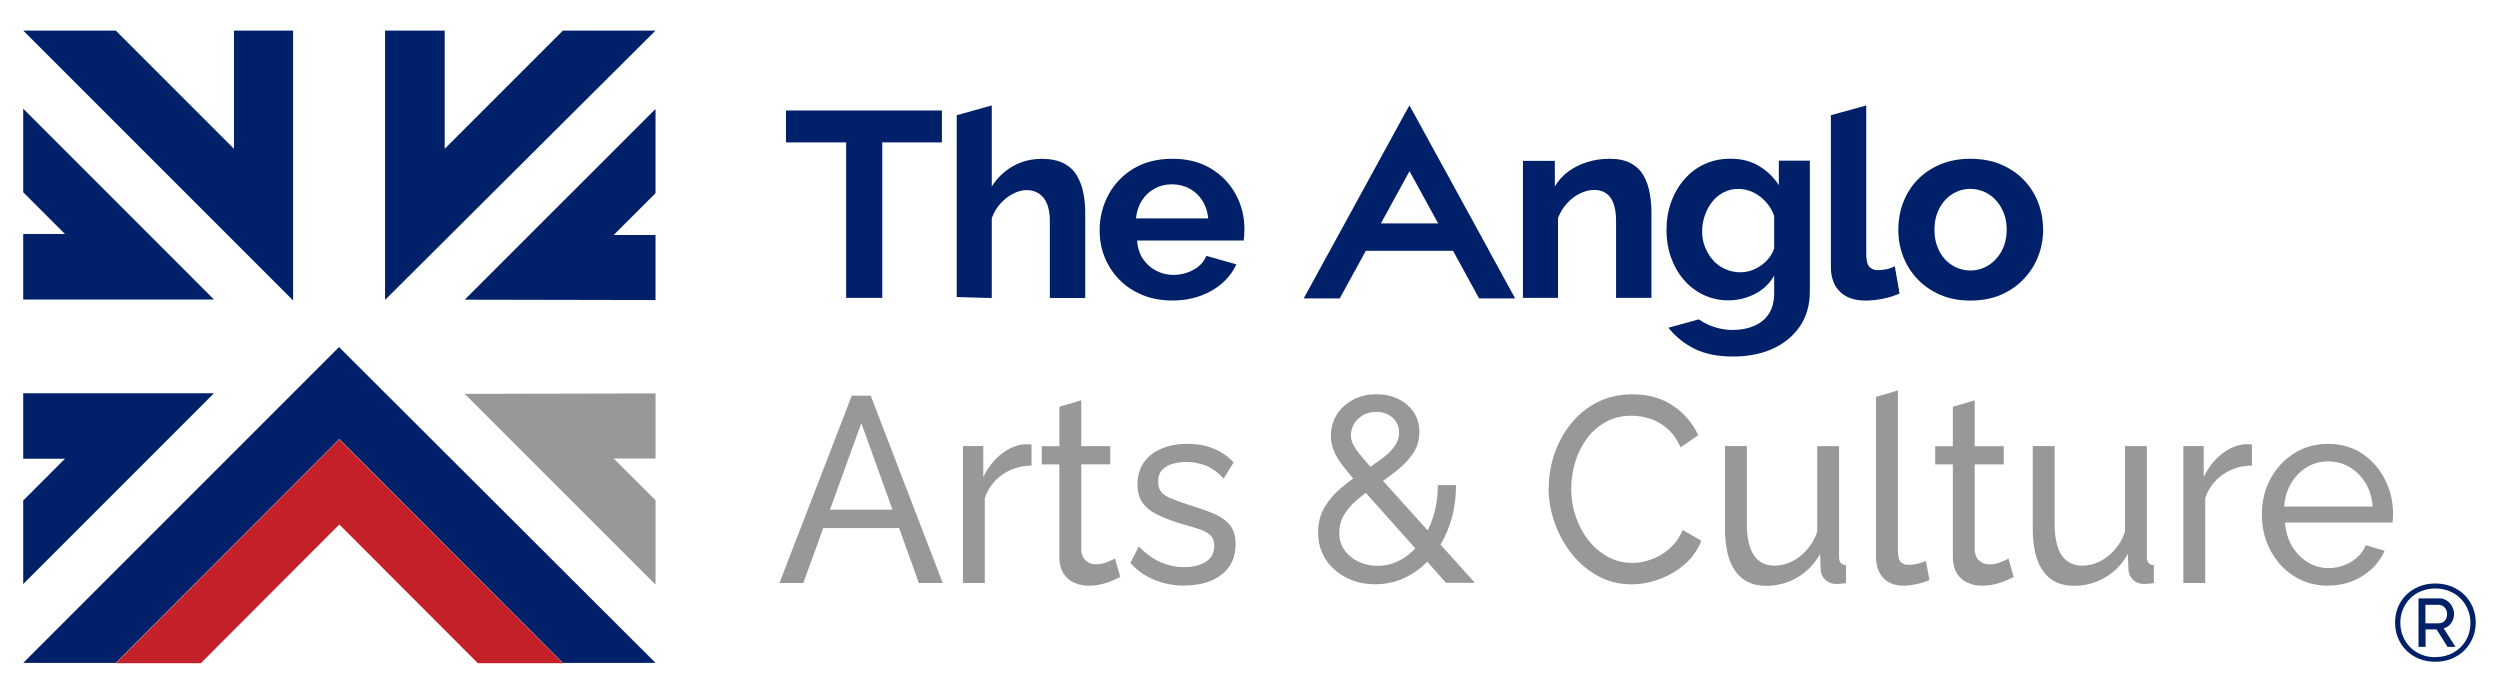
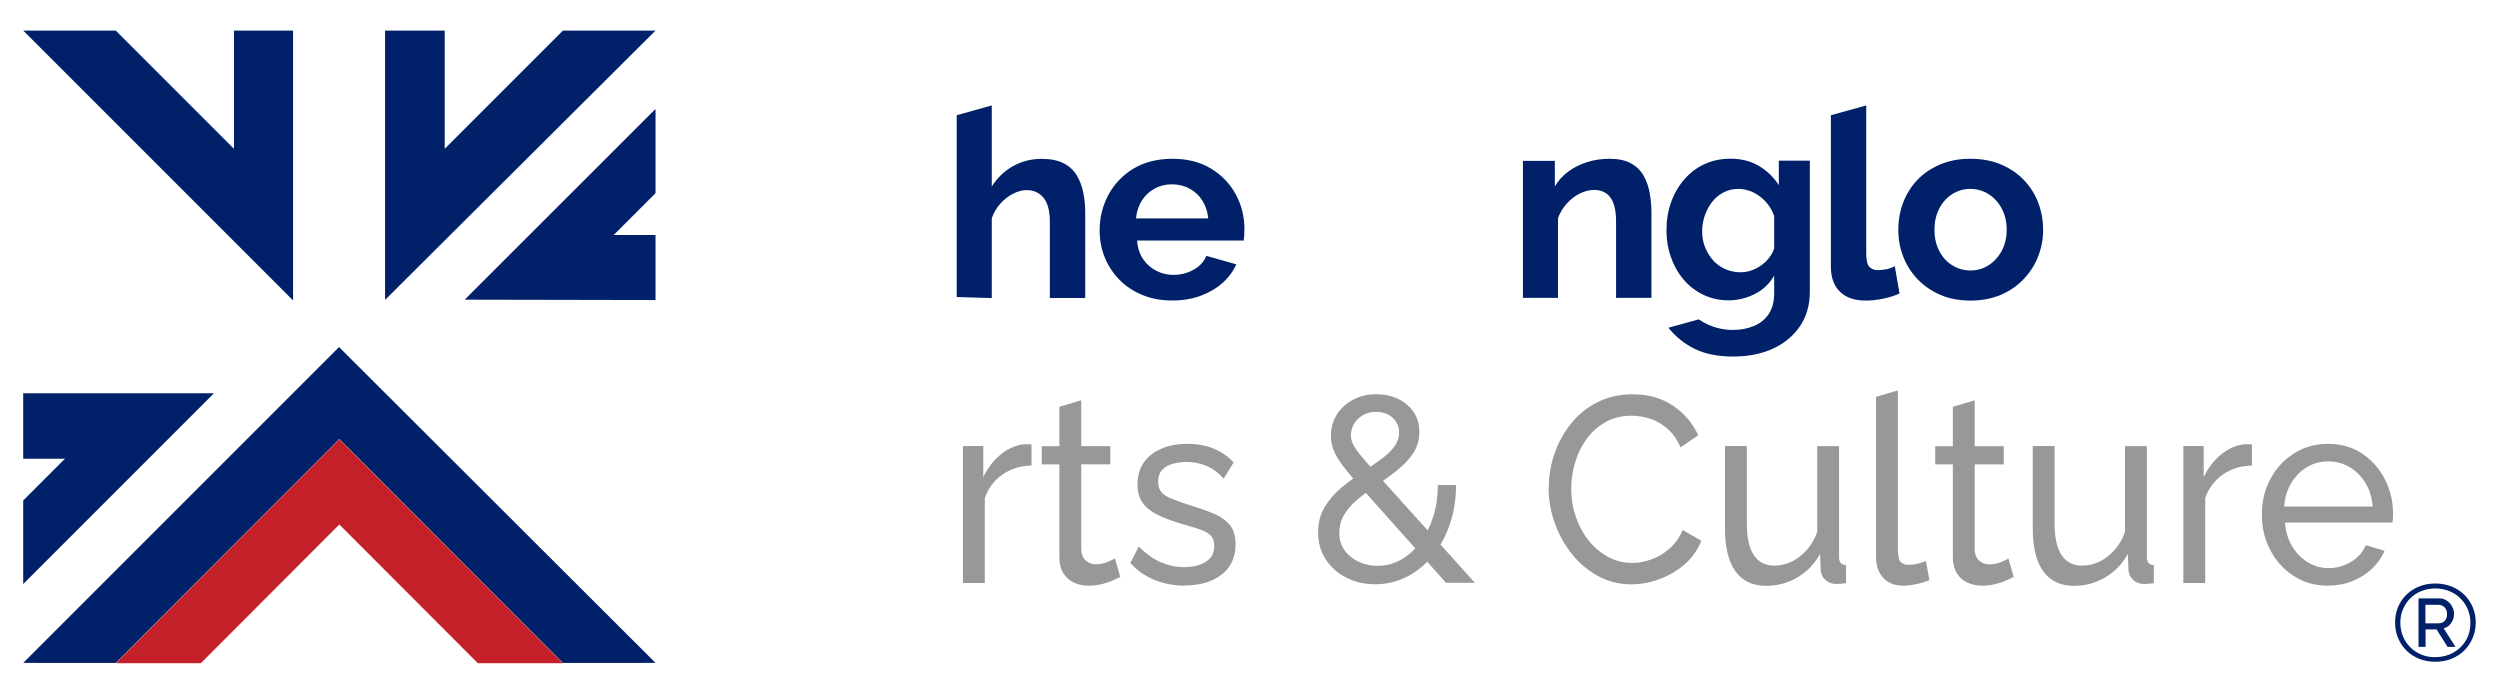
<svg xmlns="http://www.w3.org/2000/svg" id="Layer_1" data-name="Layer 1" viewBox="0 0 332.86 90.71">
  <defs>
    <style>
      .cls-1 {
        fill: #002169;
      }

      .cls-2 {
        fill: #98989a;
      }

      .cls-3 {
        fill: #c3202a;
      }
    </style>
  </defs>
  <path class="cls-1" d="m324.24,88.11c-.77,0-1.48-.13-2.13-.39-.65-.26-1.22-.62-1.7-1.1s-.86-1.02-1.12-1.66c-.27-.63-.4-1.33-.4-2.08s.13-1.43.4-2.06c.26-.63.64-1.18,1.12-1.65s1.05-.83,1.7-1.09c.65-.26,1.36-.39,2.13-.39s1.48.13,2.14.39c.66.26,1.22.62,1.71,1.09.48.47.86,1.02,1.13,1.65.27.63.41,1.32.41,2.06s-.14,1.44-.41,2.08c-.27.63-.65,1.19-1.13,1.66-.48.47-1.05.84-1.71,1.1-.66.26-1.37.39-2.14.39Zm0-.62c.88,0,1.67-.19,2.38-.58.71-.39,1.27-.93,1.68-1.61.41-.69.62-1.48.62-2.38,0-.64-.12-1.24-.35-1.79s-.56-1.04-.98-1.46c-.42-.42-.92-.74-1.49-.97-.57-.23-1.19-.35-1.86-.35s-1.29.12-1.86.35c-.56.23-1.06.55-1.47.97-.42.41-.74.9-.97,1.45-.23.55-.35,1.15-.35,1.79s.12,1.25.35,1.81c.23.56.56,1.05.97,1.46.42.41.91.74,1.47.97.56.24,1.18.35,1.86.35Zm-2.24-7.82h2.78c.39,0,.72.1,1.02.31s.53.47.69.79c.17.32.25.64.25.98,0,.3-.06.58-.17.84-.12.26-.28.49-.48.68-.21.19-.45.32-.73.39l1.58,2.47h-1.06l-1.47-2.33h-1.46v2.33h-.94v-6.46Zm2.73,3.31c.35,0,.61-.12.8-.35.19-.23.28-.53.28-.88s-.11-.66-.33-.88-.48-.34-.8-.34h-1.75v2.46h1.79Z" />
  <g>
    <g>
      <g>
-         <polygon class="cls-1" points="104.65 14.71 104.65 18.96 112.66 18.96 112.66 32.77 112.66 39.66 117.47 39.66 117.47 28.28 117.47 18.96 125.41 18.96 125.41 14.71 104.65 14.71" />
        <path class="cls-1" d="m143.38,23.37c-.41-.69-1-1.24-1.76-1.63-.76-.39-1.74-.59-2.93-.59-1.38,0-2.65.32-3.81.97-1.16.65-2.1,1.55-2.83,2.71v-10.79s-.01-.01-.02,0l-4.65,1.3v24.21l4.67.13v-10.63c.26-.73.64-1.38,1.14-1.94.5-.56,1.07-1,1.7-1.32.63-.32,1.23-.48,1.79-.48.96,0,1.72.35,2.27,1.04.55.69.83,1.74.83,3.15v10.18h4.71v-11.4c0-.88-.08-1.74-.25-2.59-.16-.85-.45-1.62-.86-2.31" />
        <path class="cls-1" d="m161.24,22.45c-1.43-.87-3.14-1.31-5.13-1.31s-3.74.44-5.18,1.3c-1.44.87-2.55,2.03-3.34,3.48-.78,1.45-1.18,3.03-1.18,4.74,0,1.27.22,2.47.67,3.58.44,1.11,1.09,2.1,1.93,2.97.84.87,1.86,1.55,3.06,2.05,1.19.5,2.53.75,4,.75,1.38,0,2.63-.21,3.76-.62,1.12-.41,2.1-.98,2.92-1.7.82-.73,1.44-1.56,1.86-2.5l-4-1.12c-.3.77-.87,1.39-1.7,1.85-.83.46-1.73.68-2.69.68-.8,0-1.55-.18-2.27-.55-.71-.37-1.3-.89-1.76-1.56-.46-.68-.72-1.49-.79-2.46h14.19c.02-.19.05-.41.07-.68.02-.27.03-.55.03-.85,0-1.67-.39-3.21-1.16-4.63-.77-1.42-1.87-2.56-3.3-3.43m-9.98,6.64c.09-.92.36-1.71.79-2.39.43-.68,1-1.2,1.69-1.58.69-.38,1.46-.57,2.3-.57s1.65.19,2.35.57c.7.38,1.27.9,1.7,1.58.43.68.7,1.47.79,2.39h-9.63Z" />
        <path class="cls-1" d="m218.84,23.4c-.39-.7-.95-1.25-1.69-1.65-.74-.41-1.68-.61-2.83-.61-1.08,0-2.08.15-3.02.45-.94.3-1.77.72-2.49,1.25-.73.53-1.32,1.19-1.79,1.98v-3.4h-4.25v18.24h4.67v-10.63c.28-.73.67-1.38,1.18-1.94.5-.56,1.08-1,1.72-1.32.64-.32,1.28-.48,1.91-.48.94,0,1.66.33,2.16,1,.5.67.76,1.73.76,3.19v10.18h4.71v-11.4c0-.86-.08-1.71-.23-2.55-.15-.85-.42-1.62-.81-2.31" />
        <path class="cls-1" d="m271.37,26.95c-.45-1.14-1.09-2.14-1.93-3.01-.84-.87-1.86-1.55-3.04-2.05-1.18-.5-2.54-.75-4.06-.75s-2.81.25-4,.75c-1.19.5-2.21,1.18-3.04,2.05-.83.87-1.46,1.87-1.9,3.01-.43,1.14-.65,2.35-.65,3.65s.22,2.44.65,3.56c.43,1.12,1.07,2.13,1.91,3.01.84.88,1.86,1.58,3.04,2.09,1.18.51,2.52.76,4.02.76s2.84-.26,4.02-.76c1.18-.51,2.2-1.2,3.04-2.09.84-.88,1.49-1.88,1.93-3.01.44-1.12.67-2.31.67-3.56s-.22-2.51-.67-3.65m-4.83,6.42c-.43.82-1.01,1.46-1.74,1.93-.73.47-1.53.71-2.42.71s-1.7-.23-2.44-.69c-.74-.46-1.32-1.1-1.74-1.93-.42-.83-.63-1.76-.63-2.79s.21-1.99.63-2.81c.42-.82.99-1.46,1.72-1.93.73-.47,1.53-.71,2.42-.71s1.73.24,2.46.71c.73.47,1.31,1.11,1.74,1.93.43.82.65,1.74.65,2.78s-.22,1.99-.65,2.81" />
        <path class="cls-1" d="m251.23,35.83c-.39.09-.79.14-1.21.14-.47,0-.84-.15-1.12-.44-.28-.29-.42-.88-.42-1.75V14.06s-.02-.02-.03-.01l-4.68,1.29v20.17c0,1.43.4,2.54,1.21,3.33.81.79,1.95,1.18,3.43,1.18.7,0,1.47-.08,2.3-.25.83-.16,1.56-.4,2.2-.7l-.63-3.62c-.3.16-.65.29-1.04.39" />
-         <path class="cls-1" d="m198.27,33.39l-2-3.65-6.21-11.33-1.68-3.07-.7-1.26s-.04-.02-.05,0l-.7,1.26-1.68,3.07-6.2,11.33-2,3.65-3.47,6.34h4.8l3.47-6.34h11.61l3.47,6.34h4.8l-3.47-6.34Zm-14.41-3.65l3.81-6.95,3.81,6.95h-7.61Z" />
        <path class="cls-1" d="m236.84,21.42v3.23c-.7-1.08-1.59-1.93-2.67-2.57-1.08-.63-2.33-.95-3.76-.95-1.26,0-2.42.24-3.46.72-1.04.48-1.94,1.16-2.7,2.04-.76.88-1.35,1.9-1.76,3.05-.41,1.15-.61,2.39-.61,3.73,0,1.27.2,2.46.6,3.59.4,1.13.96,2.12,1.69,2.97.73.86,1.6,1.53,2.62,2.02,1.02.49,2.14.74,3.35.74s2.42-.29,3.53-.86c1.11-.57,1.96-1.39,2.55-2.44v2.32c0,1.16-.25,2.1-.74,2.82-.49.72-1.16,1.25-2,1.59-.84.34-1.76.51-2.74.51-1.19,0-2.32-.25-3.39-.74-.42-.19-.81-.42-1.17-.67l-4.01,1.11s-.03.03-.01.04c.98,1.2,2.15,2.13,3.52,2.8,1.38.67,3.07,1,5.06,1s3.75-.34,5.27-1.03c1.52-.69,2.73-1.68,3.62-2.97.89-1.29,1.34-2.85,1.34-4.66v-17.42h-4.11Zm-.63,11.69c-.14.42-.36.83-.67,1.22-.3.39-.66.72-1.05,1-.4.28-.83.51-1.28.67-.46.16-.95.25-1.49.25-.68,0-1.33-.13-1.97-.4-.63-.27-1.18-.66-1.63-1.16-.46-.51-.82-1.09-1.09-1.75-.27-.66-.4-1.36-.4-2.12s.12-1.43.35-2.11c.23-.68.56-1.29.98-1.83.42-.54.93-.96,1.53-1.27.6-.31,1.25-.46,1.95-.46s1.33.15,1.95.44c.62.29,1.18.71,1.69,1.25.5.54.88,1.18,1.14,1.9v4.37Z" />
      </g>
      <g>
-         <path class="cls-2" d="m113.42,52.68h2.51l9.59,24.94h-3.18l-2.63-7.31h-10.1l-2.65,7.31h-3.18l9.63-24.94Zm5.41,15.18l-4.15-11.52-4.17,11.52h8.33Z" />
        <path class="cls-2" d="m137.34,61.99c-1.46.02-2.74.42-3.85,1.18-1.11.76-1.9,1.81-2.37,3.14v11.31h-2.91v-18.23h2.71v4.15c.6-1.26,1.38-2.29,2.37-3.07.98-.78,2.01-1.22,3.09-1.32h.56c.15,0,.29.01.4.04v2.81Z" />
        <path class="cls-2" d="m149.15,76.82c-.24.12-.57.27-.99.46-.42.19-.9.35-1.46.49-.55.14-1.14.21-1.75.21-.71,0-1.36-.13-1.95-.4-.6-.27-1.07-.69-1.42-1.26-.35-.57-.53-1.29-.53-2.16v-12.33h-2.35v-2.42h2.35v-5.25l2.91-.87v6.11h3.87v2.42h-3.87v11.38c.04.66.25,1.14.63,1.46.37.32.82.47,1.32.47.57,0,1.1-.11,1.59-.32.48-.21.8-.36.96-.46l.69,2.46Z" />
        <path class="cls-2" d="m157.78,77.98c-1.43,0-2.78-.25-4.04-.76-1.26-.5-2.34-1.26-3.24-2.27l1.12-2.18c.99.98,1.98,1.69,2.98,2.11.99.42,2.01.63,3.04.63,1.19,0,2.16-.24,2.91-.71.75-.47,1.12-1.17,1.12-2.1,0-.67-.19-1.17-.58-1.5-.39-.33-.93-.6-1.64-.82s-1.54-.47-2.51-.75c-1.19-.37-2.19-.77-3.01-1.19-.82-.42-1.43-.94-1.85-1.57-.42-.63-.63-1.42-.63-2.37,0-1.16.29-2.14.86-2.95.57-.8,1.36-1.41,2.37-1.83,1-.42,2.14-.63,3.42-.63s2.44.21,3.47.63c1.04.42,1.93,1.04,2.68,1.86l-1.32,2.14c-.68-.75-1.43-1.31-2.25-1.67-.82-.36-1.73-.54-2.75-.54-.6,0-1.18.08-1.75.23-.57.15-1.05.42-1.42.8-.38.38-.56.92-.56,1.62,0,.58.15,1.04.45,1.38.3.34.74.62,1.32.85.58.23,1.3.49,2.13.77,1.3.4,2.43.79,3.39,1.18.96.39,1.7.91,2.23,1.53.53.63.79,1.5.79,2.61,0,1.72-.62,3.06-1.85,4.02-1.24.96-2.87,1.45-4.9,1.45Z" />
        <path class="cls-2" d="m192.55,77.62l-11.51-12.91c-.95-1.06-1.7-1.97-2.27-2.72-.56-.75-.97-1.43-1.21-2.05-.24-.61-.36-1.24-.36-1.89,0-1.06.26-2.01.79-2.85.53-.83,1.25-1.49,2.17-1.98.91-.49,1.95-.73,3.09-.73,1.06,0,2.02.2,2.88.61.86.41,1.55.98,2.07,1.74.52.75.78,1.65.78,2.69s-.28,2.01-.83,2.83c-.55.82-1.27,1.58-2.17,2.29-.89.71-1.88,1.42-2.96,2.13-.88.6-1.68,1.21-2.4,1.83-.72.62-1.28,1.29-1.69,1.99-.41.7-.61,1.48-.61,2.34,0,.92.24,1.71.73,2.37.49.66,1.12,1.16,1.9,1.51.78.35,1.6.52,2.46.52,1.12,0,2.17-.28,3.14-.83.97-.55,1.83-1.32,2.56-2.3.74-.98,1.31-2.13,1.72-3.43.41-1.3.61-2.7.61-4.2h2.42c0,1.92-.28,3.68-.84,5.29-.56,1.6-1.33,3-2.32,4.18-.98,1.18-2.12,2.1-3.42,2.76-1.3.66-2.69.98-4.17.98s-2.73-.3-3.89-.9c-1.16-.6-2.07-1.42-2.73-2.45-.66-1.03-.99-2.2-.99-3.52s.28-2.39.84-3.35c.56-.96,1.29-1.82,2.18-2.57.89-.75,1.81-1.44,2.76-2.06.97-.65,1.83-1.24,2.58-1.78.75-.54,1.34-1.1,1.77-1.68.43-.58.65-1.2.65-1.87,0-.81-.29-1.47-.86-1.99-.57-.52-1.3-.78-2.18-.78-.66,0-1.25.14-1.75.43-.51.29-.9.67-1.19,1.14-.29.47-.43,1-.43,1.57,0,.37.09.75.27,1.14.18.39.51.89,1.01,1.49.5.6,1.2,1.41,2.1,2.42l13.13,14.57h-3.84Z" />
        <path class="cls-2" d="m206.21,64.94c0-1.52.25-3.02.74-4.48.5-1.46,1.22-2.8,2.18-4.01.96-1.21,2.13-2.17,3.52-2.88,1.39-.71,2.97-1.07,4.73-1.07,2.09,0,3.89.51,5.39,1.53,1.5,1.02,2.61,2.32,3.34,3.92l-2.35,1.62c-.46-1.05-1.05-1.89-1.77-2.51-.72-.62-1.49-1.06-2.32-1.32-.83-.26-1.64-.39-2.43-.39-1.3,0-2.45.28-3.46.84-1,.56-1.85,1.31-2.53,2.25-.68.94-1.2,1.98-1.54,3.14-.34,1.16-.51,2.32-.51,3.5,0,1.29.2,2.53.61,3.72.41,1.19.98,2.25,1.7,3.16.73.91,1.59,1.64,2.58,2.18.99.54,2.07.81,3.24.81.82,0,1.65-.15,2.51-.46.86-.3,1.67-.78,2.41-1.42.75-.64,1.35-1.48,1.79-2.51l2.48,1.44c-.49,1.24-1.24,2.3-2.25,3.16-1.01.87-2.15,1.52-3.39,1.97-1.25.45-2.48.67-3.69.67-1.61,0-3.09-.37-4.43-1.11-1.35-.74-2.51-1.72-3.49-2.95-.98-1.23-1.74-2.61-2.28-4.15-.54-1.53-.81-3.09-.81-4.66Z" />
        <path class="cls-2" d="m229.67,70.32v-10.93h2.91v10.33c0,1.86.31,3.26.93,4.19.62.93,1.53,1.4,2.75,1.4.79,0,1.56-.18,2.3-.54.74-.36,1.41-.88,2-1.55.6-.67,1.06-1.47,1.39-2.4v-11.42h2.91v14.73c0,.37.07.65.22.82.14.17.38.27.71.3v2.39c-.33.05-.59.08-.78.09-.19.01-.37.02-.55.02-.55,0-1.03-.18-1.42-.54s-.61-.81-.63-1.34l-.07-2.13c-.75,1.35-1.76,2.4-3.03,3.14-1.27.75-2.65,1.12-4.15,1.12-1.81,0-3.18-.65-4.1-1.94-.93-1.29-1.39-3.2-1.39-5.71Z" />
        <path class="cls-2" d="m249.78,52.84l2.91-.86v21c0,1.01.13,1.64.4,1.87.27.24.58.35.96.35.46,0,.9-.05,1.32-.16.42-.11.77-.22,1.06-.33l.46,2.53c-.49.21-1.06.39-1.72.53-.66.14-1.25.21-1.75.21-1.12,0-2.01-.34-2.66-1.02-.65-.68-.98-1.63-.98-2.86v-21.26Z" />
        <path class="cls-2" d="m268.11,76.82c-.24.12-.57.27-.99.46-.42.19-.9.35-1.46.49-.55.14-1.14.21-1.75.21-.71,0-1.36-.13-1.95-.4-.6-.27-1.07-.69-1.42-1.26-.35-.57-.53-1.29-.53-2.16v-12.33h-2.35v-2.42h2.35v-5.25l2.91-.86v6.11h3.87v2.42h-3.87v11.38c.04.66.25,1.14.63,1.46.37.32.82.47,1.32.47.57,0,1.1-.11,1.59-.32s.8-.36.96-.46l.69,2.46Z" />
        <path class="cls-2" d="m270.65,70.32v-10.93h2.91v10.33c0,1.86.31,3.26.93,4.19.62.93,1.53,1.4,2.75,1.4.79,0,1.56-.18,2.3-.54.74-.36,1.41-.88,2-1.55.6-.67,1.06-1.47,1.39-2.4v-11.42h2.91v14.73c0,.37.07.65.22.82.14.17.38.27.71.3v2.39c-.33.05-.59.08-.78.09-.19.01-.37.02-.55.02-.55,0-1.03-.18-1.42-.54s-.61-.81-.63-1.34l-.07-2.13c-.75,1.35-1.76,2.4-3.03,3.14-1.27.75-2.65,1.12-4.15,1.12-1.81,0-3.18-.65-4.1-1.94-.93-1.29-1.39-3.2-1.39-5.71Z" />
        <path class="cls-2" d="m299.83,61.99c-1.46.02-2.74.42-3.85,1.18-1.11.76-1.9,1.81-2.37,3.14v11.31h-2.91v-18.23h2.71v4.15c.6-1.26,1.38-2.29,2.37-3.07.98-.78,2.01-1.22,3.09-1.32h.56c.15,0,.29.01.4.04v2.81Z" />
        <path class="cls-2" d="m309.95,77.98c-1.3,0-2.49-.25-3.56-.75-1.07-.5-2-1.19-2.78-2.06-.78-.87-1.39-1.88-1.82-3.02-.43-1.14-.64-2.35-.64-3.63,0-1.72.37-3.29,1.12-4.71.75-1.42,1.79-2.56,3.13-3.42,1.33-.86,2.86-1.29,4.58-1.29s3.26.44,4.55,1.31c1.29.87,2.29,2.01,3.01,3.42.72,1.41,1.08,2.93,1.08,4.55,0,.23,0,.46-.02.68-.01.22-.03.39-.05.51h-14.32c.09,1.18.4,2.23.94,3.14s1.24,1.63,2.1,2.15c.86.52,1.79.78,2.78.78,1.06,0,2.06-.28,2.99-.84.94-.56,1.58-1.3,1.94-2.21l2.51.74c-.38.89-.93,1.69-1.67,2.39s-1.61,1.25-2.61,1.65c-1,.4-2.09.6-3.26.6Zm-5.82-10.54h11.78c-.09-1.18-.41-2.22-.96-3.13-.55-.9-1.26-1.61-2.12-2.12-.86-.51-1.81-.76-2.85-.76s-1.95.25-2.81.76c-.86.51-1.56,1.22-2.1,2.12-.54.9-.86,1.94-.94,3.13Z" />
      </g>
    </g>
    <g>
      <polygon class="cls-1" points="3.09 88.26 45.14 46.21 87.28 88.26 74.95 88.27 45.18 58.45 15.41 88.27 3.09 88.26" />
      <polygon class="cls-1" points="51.27 4.07 51.27 39.93 87.28 4.07 74.95 4.07 59.21 19.81 59.21 4.07 51.27 4.07" />
      <polygon class="cls-1" points="39.02 4.07 39.02 40 3.09 4.07 15.41 4.07 31.15 19.81 31.15 4.07 39.02 4.07" />
      <polygon class="cls-1" points="61.87 39.9 87.28 39.95 87.28 31.29 81.71 31.29 87.28 25.72 87.28 14.6 87.23 14.55 61.87 39.9" />
-       <polygon class="cls-1" points="3.09 14.47 3.09 14.47 3.09 25.6 8.65 31.16 3.09 31.16 3.09 39.88 28.49 39.88 3.09 14.47" />
-       <polygon class="cls-2" points="87.28 61.05 87.28 52.38 61.87 52.44 87.23 77.79 87.28 77.74 87.28 66.61 81.71 61.05 87.28 61.05" />
      <polygon class="cls-1" points="3.09 52.36 3.09 61.08 8.65 61.08 3.09 66.64 3.09 77.76 28.49 52.36 3.09 52.36" />
      <polygon class="cls-3" points="15.42 88.3 26.74 88.3 45.18 69.83 63.62 88.3 74.95 88.3 45.18 58.49 15.42 88.3" />
    </g>
  </g>
</svg>